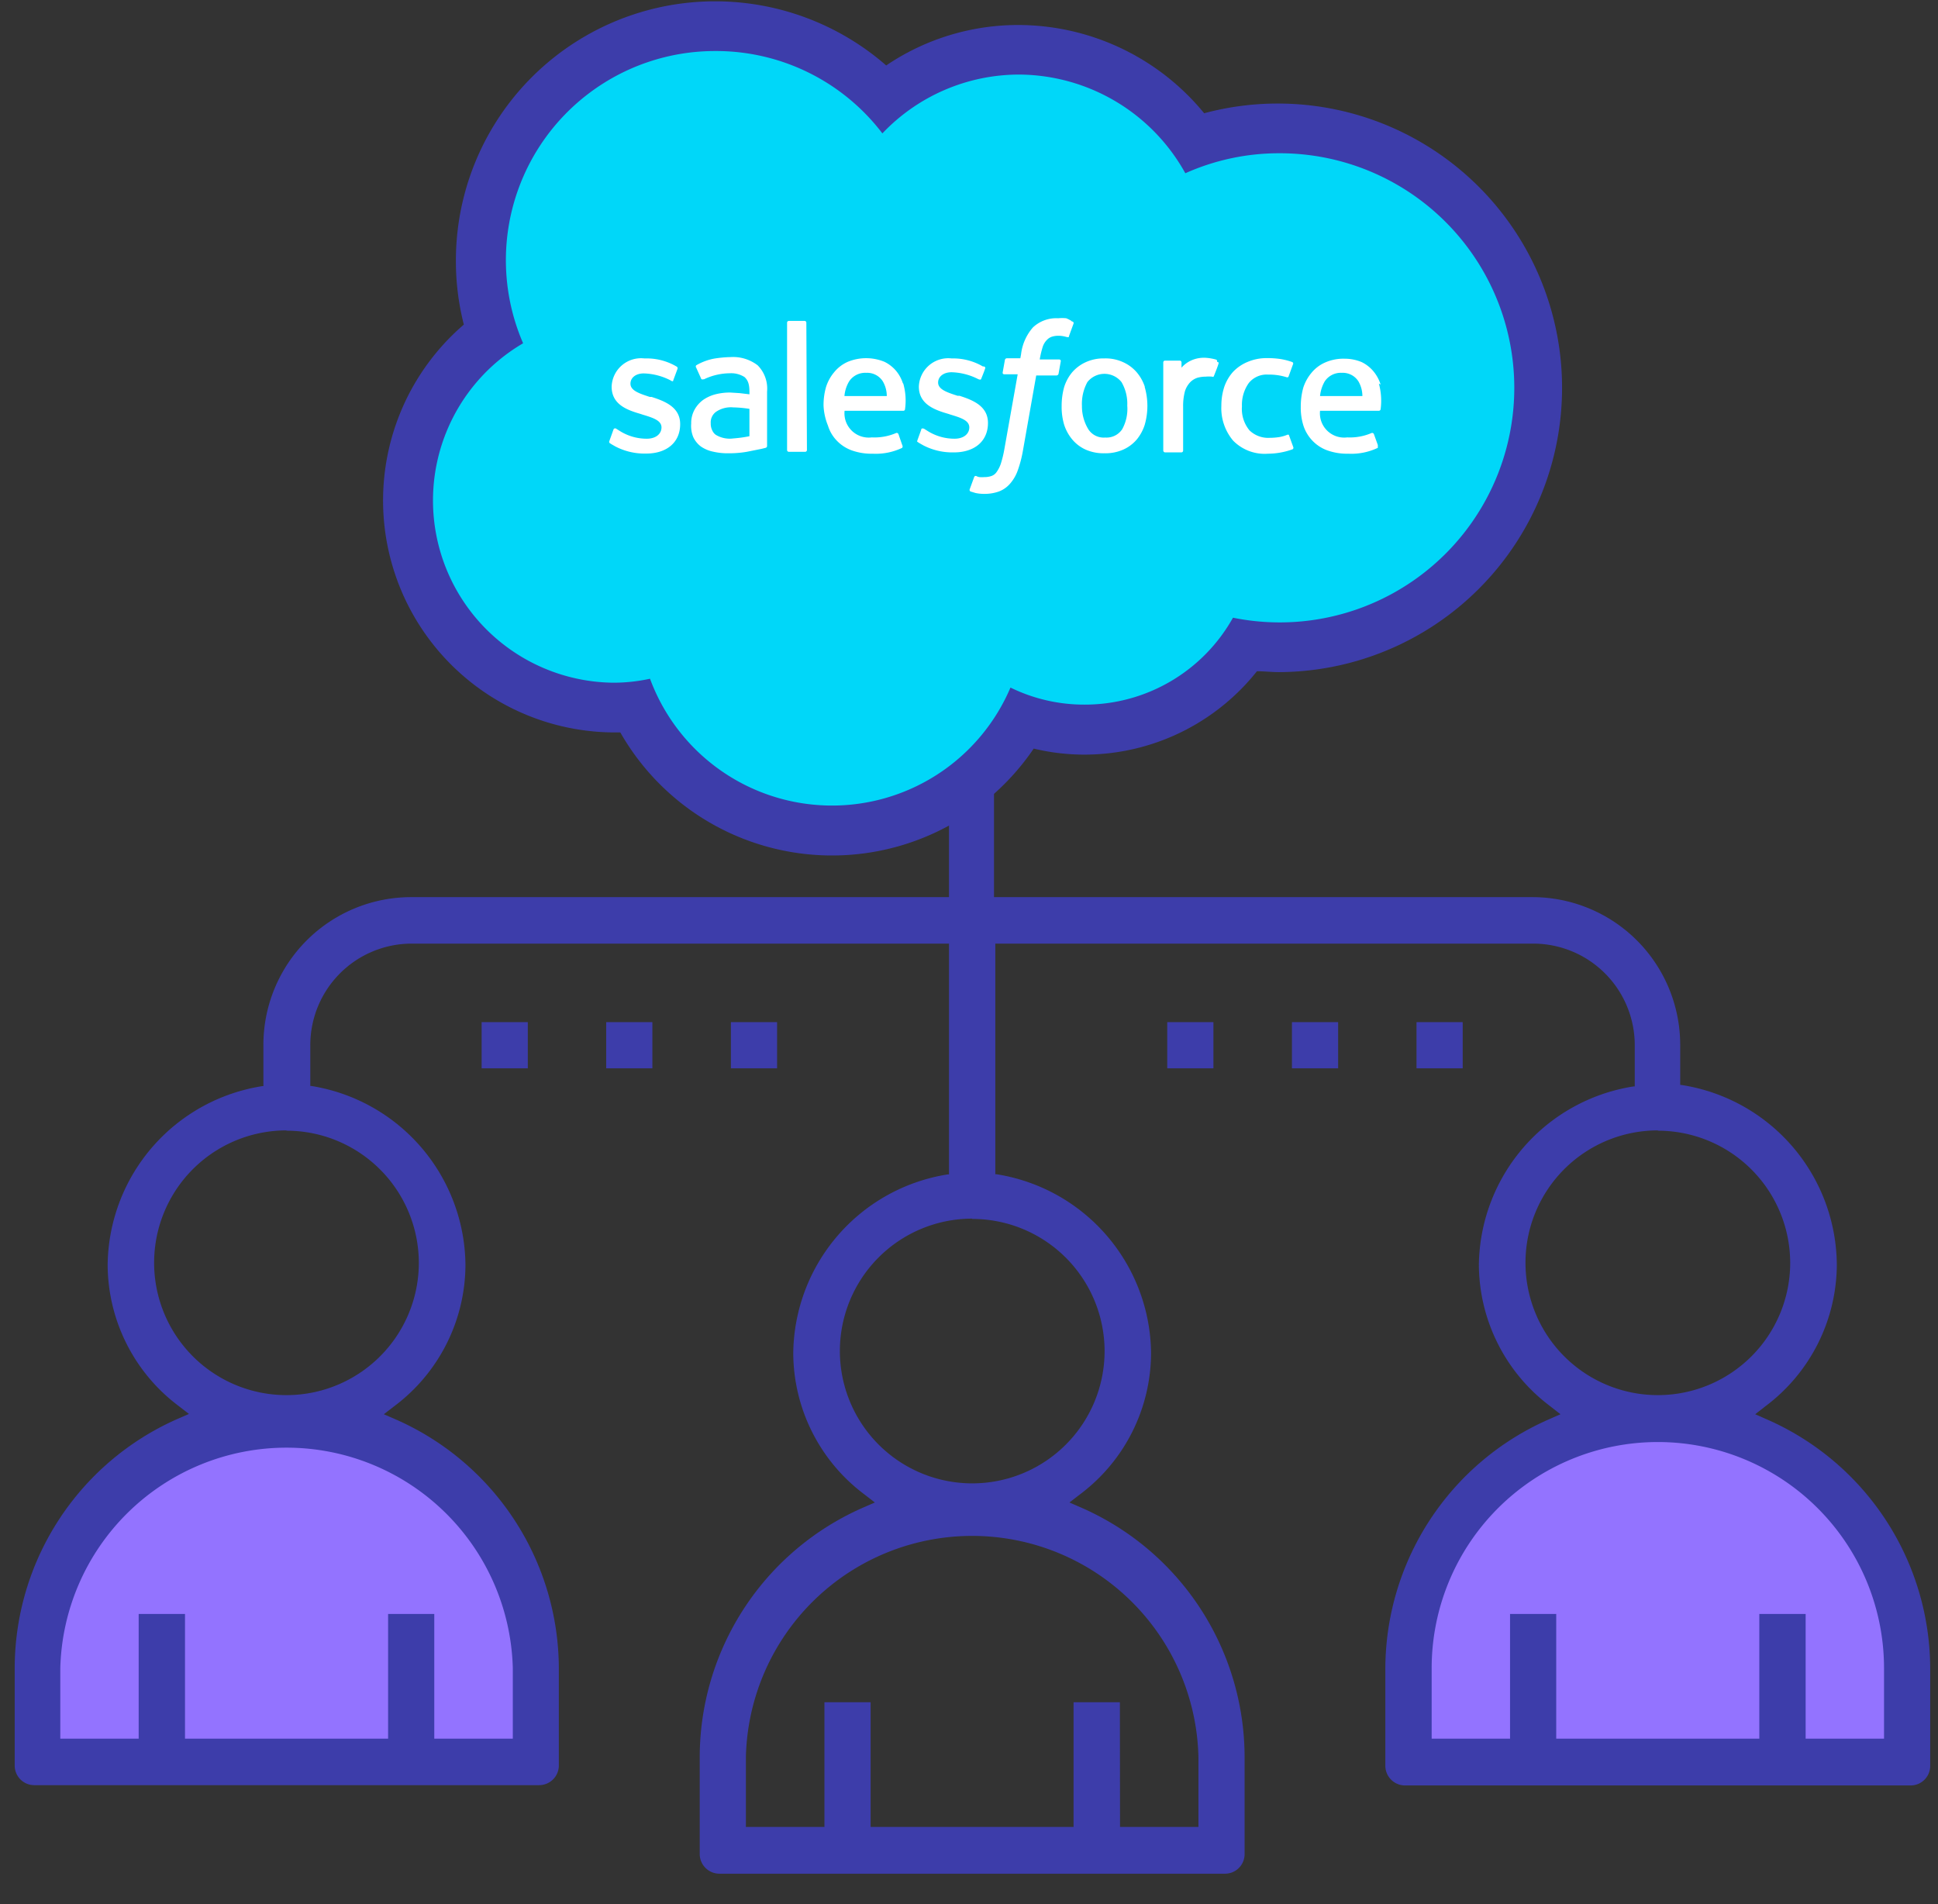
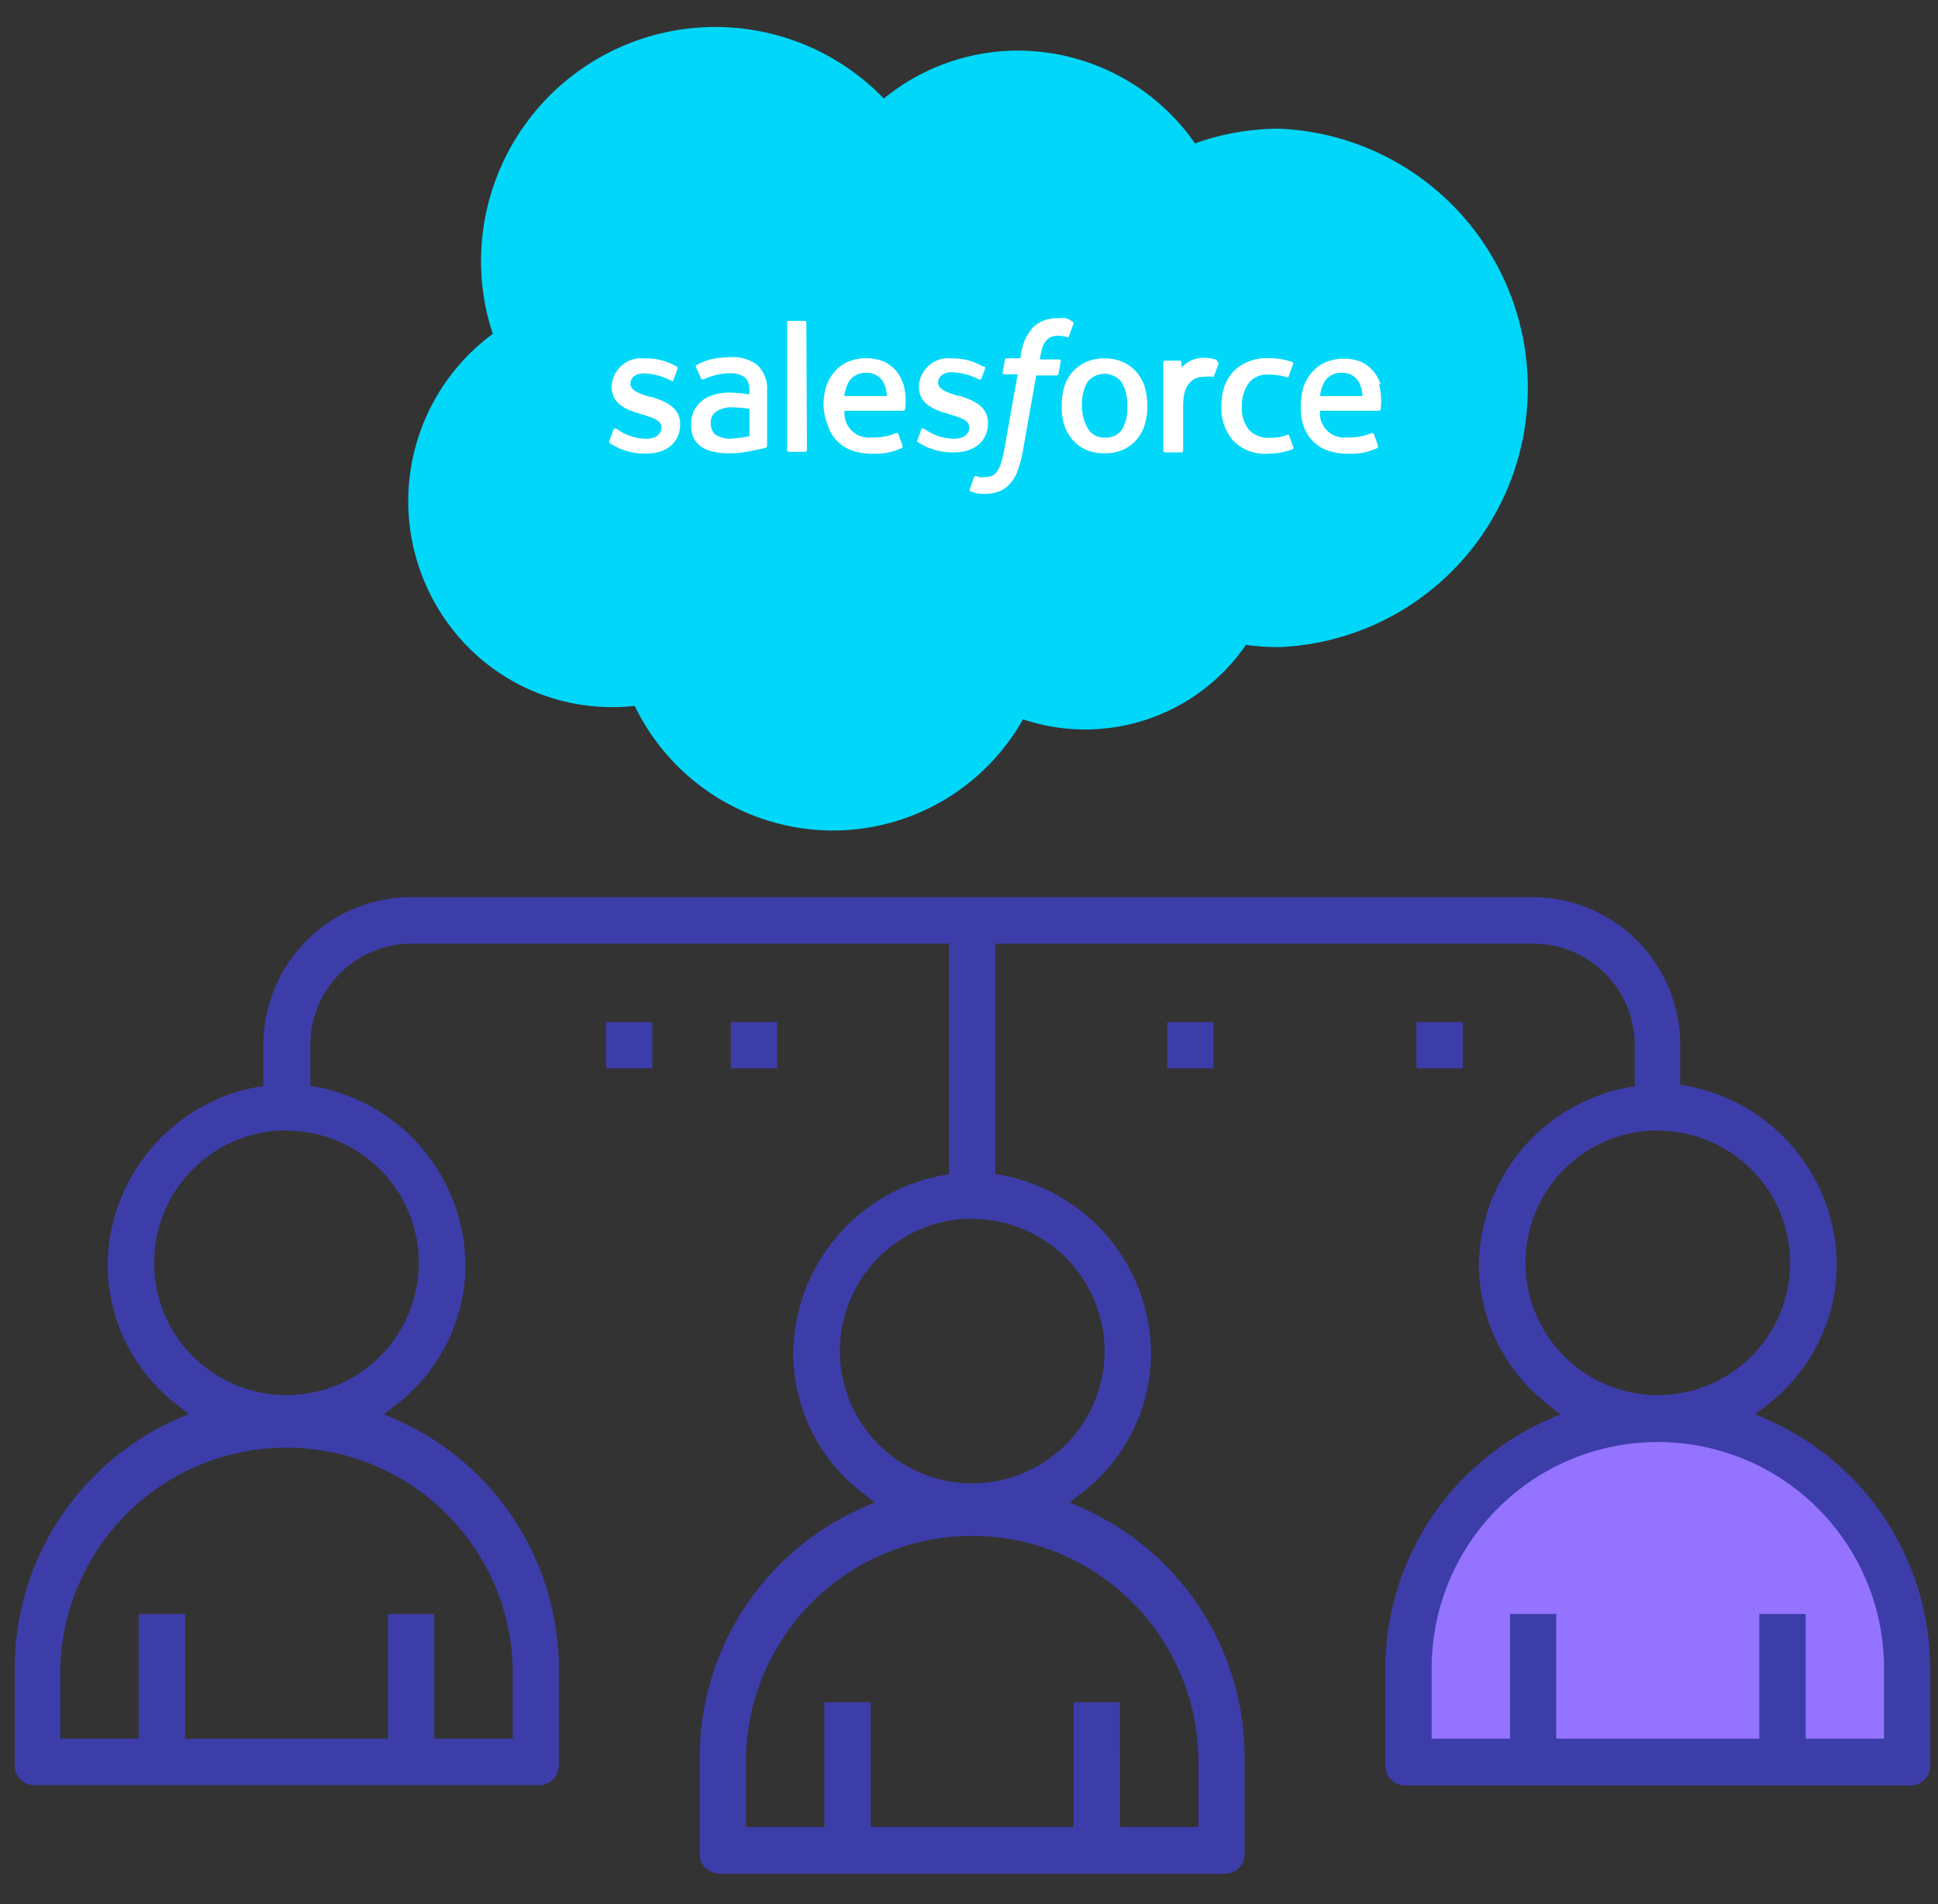
<svg xmlns="http://www.w3.org/2000/svg" id="Layer_2" data-name="Layer 2" viewBox="0 0 131.78 129.47">
  <rect x="0" y="0" width="131.78" height="129.47" fill="#333333" stroke="none" />
  <defs>
    <style>.cls-1{fill:#9373ff;}.cls-2{fill:#3d3daa;}.cls-3{fill:#00d7f9;}.cls-4{fill:#fff;fill-rule:evenodd;}</style>
  </defs>
-   <path class="cls-1" d="M36.67,119.79S39,96.34,19.48,96.34s-17,23.45-17,23.45Z" />
-   <path class="cls-1" d="M129.79,119.79s2.32-23.45-17.19-23.45-17,23.45-17,23.45Z" />
+   <path class="cls-1" d="M129.79,119.79s2.32-23.45-17.19-23.45-17,23.45-17,23.45" />
  <path class="cls-2" d="M67.68,61h36.57a10.05,10.05,0,0,1,10,10v2.77h.07A12.46,12.46,0,0,1,124.9,86a12.09,12.09,0,0,1-4.82,9.59l-.73.57.84.37a18.54,18.54,0,0,1,11.06,16.94v6.6a1.33,1.33,0,0,1-1.33,1.33H95.54a1.34,1.34,0,0,1-1.34-1.33v-6.6a18.55,18.55,0,0,1,11.07-16.94l.84-.37-.73-.57A12.09,12.09,0,0,1,100.56,86a12.44,12.44,0,0,1,10.52-12.13h.08V71.07a6.91,6.91,0,0,0-6.91-6.91H67.68V79.84h.07A12.44,12.44,0,0,1,78.27,92a12.05,12.05,0,0,1-4.81,9.59l-.74.57.85.37a18.54,18.54,0,0,1,11.06,16.94v6.6a1.33,1.33,0,0,1-1.33,1.33H48.91a1.34,1.34,0,0,1-1.33-1.33v-6.6a18.54,18.54,0,0,1,11.06-16.94l.85-.37-.74-.57A12.05,12.05,0,0,1,53.94,92,12.44,12.44,0,0,1,64.46,79.85h.07V64.16H28a6.9,6.9,0,0,0-6.9,6.91v2.77h.07A12.44,12.44,0,0,1,31.65,86a12.05,12.05,0,0,1-4.81,9.59l-.74.57.85.37A18.54,18.54,0,0,1,38,113.45v6.6a1.34,1.34,0,0,1-1.33,1.33H2.29A1.33,1.33,0,0,1,1,120.05v-6.6A18.54,18.54,0,0,1,12,96.51l.85-.37-.74-.57A12.05,12.05,0,0,1,7.32,86,12.44,12.44,0,0,1,17.84,73.85h.07V71.07A10.05,10.05,0,0,1,28,61H64.53m58.25,57.22h5.33v-4.79a15.38,15.38,0,0,0-30.76,0v4.79h5.33v-8.48h3.14v8.48h13.81v-8.48h3.15Zm-46.62,6h5.33v-4.79a15.39,15.39,0,0,0-30.77,0v4.79h5.34v-8.48H59.2v8.48H73v-8.48h3.15Zm-46.63-6h5.34v-4.79a15.39,15.39,0,0,0-30.77,0v4.79H9.43v-8.48h3.15v8.48H26.39v-8.48h3.14Zm83.2-41.36a9,9,0,1,0,9,9A9,9,0,0,0,112.73,76.88Zm-46.62,6a9,9,0,1,0,9,9A9,9,0,0,0,66.11,82.88Zm-46.63-6a9,9,0,1,0,9,9A9,9,0,0,0,19.48,76.88Z" />
  <rect class="cls-2" x="79.37" y="69.5" width="3.14" height="3.14" />
-   <rect class="cls-2" x="87.85" y="69.5" width="3.14" height="3.14" />
  <rect class="cls-2" x="96.32" y="69.5" width="3.14" height="3.14" />
-   <rect class="cls-2" x="32.75" y="69.5" width="3.14" height="3.14" />
  <rect class="cls-2" x="41.22" y="69.5" width="3.14" height="3.14" />
  <rect class="cls-2" x="49.7" y="69.5" width="3.14" height="3.14" />
  <path class="cls-3" d="M56.57,56.47A15,15,0,0,1,43.16,48a14.28,14.28,0,0,1-1.46.08A13.78,13.78,0,0,1,31.83,44a14.13,14.13,0,0,1,1.68-21.3,15.61,15.61,0,0,1-.8-5,15.93,15.93,0,0,1,27.39-11,14.41,14.41,0,0,1,9.16-3.26,14.7,14.7,0,0,1,12,6.31,17.08,17.08,0,0,1,5.69-1A17.64,17.64,0,0,1,87,44a17.35,17.35,0,0,1-2.28-.15,13.27,13.27,0,0,1-15.16,5.06A14.84,14.84,0,0,1,56.57,56.47Z" />
-   <path class="cls-2" d="M48.65,3.47A14.21,14.21,0,0,1,60,9.07a12.83,12.83,0,0,1,9.3-4,13,13,0,0,1,11.3,6.71,15.59,15.59,0,0,1,6.38-1.36h0A15.95,15.95,0,1,1,83.84,42a11.54,11.54,0,0,1-10.08,5.91,11.39,11.39,0,0,1-5.05-1.16,13.19,13.19,0,0,1-24.51-.6,11.69,11.69,0,0,1-2.51.27h0a12.39,12.39,0,0,1-6.12-23.08A14.22,14.22,0,0,1,48.64,3.47h0m0-3.38h0A17.62,17.62,0,0,0,31,17.69a17.4,17.4,0,0,0,.54,4.38A15.77,15.77,0,0,0,41.69,49.8h.49a16.57,16.57,0,0,0,28.11,1.1,14.78,14.78,0,0,0,3.47.41,15,15,0,0,0,11.71-5.67c.49,0,1,.06,1.49.06a19.33,19.33,0,1,0-5.08-38,16.36,16.36,0,0,0-12.62-6,16,16,0,0,0-9,2.75A17.69,17.69,0,0,0,48.65.09Z" />
  <path class="cls-4" d="M41.43,30l.28-.78a.12.12,0,0,1,.19-.07l.24.15a3.43,3.43,0,0,0,1.84.53c.62,0,1-.33,1-.77v0c0-.48-.6-.66-1.29-.87l-.15-.05c-.94-.27-1.95-.66-1.95-1.85v0a2,2,0,0,1,2.22-1.92H44a4,4,0,0,1,2,.55.13.13,0,0,1,.07.16l-.29.78c0,.14-.19,0-.19,0a4.23,4.23,0,0,0-1.81-.47c-.56,0-.91.3-.91.7v0c0,.47.61.67,1.32.9l.12,0c.94.3,1.94.71,1.94,1.85v0c0,1.22-.89,2-2.32,2a4.3,4.3,0,0,1-2.08-.48c-.14-.08-.27-.15-.4-.24a.13.13,0,0,1,0-.16Zm20.93,0,.28-.78c0-.13.16-.08.19-.07l.24.15a3.43,3.43,0,0,0,1.84.53c.62,0,1-.33,1-.77v0c0-.48-.59-.66-1.28-.87l-.15-.05c-.94-.27-2-.66-2-1.85v0a2,2,0,0,1,2.22-1.92h.14a4,4,0,0,1,2,.55A.13.13,0,0,1,67,25c0,.07-.26.71-.29.78s-.19,0-.19,0a4.23,4.23,0,0,0-1.81-.47c-.56,0-.92.3-.92.7v0c0,.47.61.67,1.32.9l.13,0c.94.3,1.94.71,1.94,1.85v0c0,1.22-.89,2-2.32,2a4.3,4.3,0,0,1-2.08-.48c-.14-.08-.27-.15-.4-.24A.12.12,0,0,1,62.36,30Zm15.48-3.68a4.64,4.64,0,0,1,0,2.56,3,3,0,0,1-.54,1,2.6,2.6,0,0,1-.92.69,3,3,0,0,1-1.28.25,3,3,0,0,1-1.28-.25,2.56,2.56,0,0,1-.91-.69,3,3,0,0,1-.55-1,4.25,4.25,0,0,1-.17-1.28,4.72,4.72,0,0,1,.17-1.28,2.94,2.94,0,0,1,.54-1,2.69,2.69,0,0,1,.92-.69,2.9,2.9,0,0,1,1.28-.26,2.84,2.84,0,0,1,1.28.26,2.65,2.65,0,0,1,.92.69A2.94,2.94,0,0,1,77.84,26.28Zm-1.19,1.28a2.9,2.9,0,0,0-.39-1.62,1.48,1.48,0,0,0-2.32,0,3.08,3.08,0,0,0-.37,1.62A3,3,0,0,0,74,29.18a1.24,1.24,0,0,0,1.15.57,1.28,1.28,0,0,0,1.16-.57A2.87,2.87,0,0,0,76.65,27.56Zm11,2,.29.8a.12.12,0,0,1-.05.15,5,5,0,0,1-1.68.3,3,3,0,0,1-2.36-.89,3.42,3.42,0,0,1-.8-2.37,4.1,4.1,0,0,1,.2-1.29,3,3,0,0,1,.58-1,2.87,2.87,0,0,1,1-.69,3.25,3.25,0,0,1,1.33-.26,6,6,0,0,1,.9.06,4.49,4.49,0,0,1,.79.2.11.11,0,0,1,.08.14c-.12.32-.19.53-.3.82a.1.1,0,0,1-.14.08,4,4,0,0,0-1.26-.18,1.56,1.56,0,0,0-1.32.58,2.56,2.56,0,0,0-.46,1.58,2.29,2.29,0,0,0,.51,1.63,1.83,1.83,0,0,0,1.37.51,4.4,4.4,0,0,0,.65-.05,2.58,2.58,0,0,0,.56-.16A.11.11,0,0,1,87.64,29.57Zm6.11-3.52a4.39,4.39,0,0,1,.12,1.74.12.12,0,0,1-.12.11h-4a1.65,1.65,0,0,0,1.85,1.81,3.73,3.73,0,0,0,1.66-.3.13.13,0,0,1,.15.07l.27.75c0,.12,0,.16,0,.19a4.18,4.18,0,0,1-2,.4,4,4,0,0,1-1.47-.24,2.63,2.63,0,0,1-1-.67,2.68,2.68,0,0,1-.59-1,4.06,4.06,0,0,1-.18-1.29,4.79,4.79,0,0,1,.17-1.29,3,3,0,0,1,.55-1,2.49,2.49,0,0,1,.93-.71,3.07,3.07,0,0,1,1.33-.26,3,3,0,0,1,1.16.23,2.44,2.44,0,0,1,.77.59,2.64,2.64,0,0,1,.52.94Zm-4,.85h2.88a2,2,0,0,0-.27-1,1.26,1.26,0,0,0-1.13-.58,1.31,1.31,0,0,0-1.16.58,2.47,2.47,0,0,0-.32,1Zm-28.34-.85a4.19,4.19,0,0,1,.12,1.74.11.11,0,0,1-.11.11h-4a1.65,1.65,0,0,0,1.85,1.81,3.73,3.73,0,0,0,1.66-.3.13.13,0,0,1,.15.07l.26.75c.06.12,0,.16,0,.19a4.18,4.18,0,0,1-2,.4,4,4,0,0,1-1.47-.24,2.67,2.67,0,0,1-1-.67,2.53,2.53,0,0,1-.58-1A4.06,4.06,0,0,1,56,27.6a4.42,4.42,0,0,1,.17-1.29,2.94,2.94,0,0,1,.55-1,2.49,2.49,0,0,1,.93-.71,3.28,3.28,0,0,1,2.49,0,2.44,2.44,0,0,1,.77.59A2.49,2.49,0,0,1,61.39,26.05Zm-4,.85h2.88a2,2,0,0,0-.27-1,1.26,1.26,0,0,0-1.13-.58,1.31,1.31,0,0,0-1.16.58,2.31,2.31,0,0,0-.32,1Zm-7.13-.2.67.08v-.17c0-.54-.11-.79-.33-1a1.68,1.68,0,0,0-1-.26,4.13,4.13,0,0,0-1.76.41l-.07,0a.09.09,0,0,1-.13-.06L47.34,25a.13.13,0,0,1,0-.16,3.76,3.76,0,0,1,1.24-.46,7.89,7.89,0,0,1,1.09-.1,2.74,2.74,0,0,1,1.85.56,2.24,2.24,0,0,1,.64,1.78v3.7a.13.13,0,0,1-.1.13l-.28.07-1,.2a7.09,7.09,0,0,1-1.22.1,4.35,4.35,0,0,1-1.07-.11,2.26,2.26,0,0,1-.83-.35,1.71,1.71,0,0,1-.52-.64A2,2,0,0,1,47,28.8a1.88,1.88,0,0,1,.22-.93,2.07,2.07,0,0,1,.58-.67,2.63,2.63,0,0,1,.85-.39,4,4,0,0,1,1-.12Zm-1.61,2.84a1.83,1.83,0,0,0,1.19.24,8.64,8.64,0,0,0,1.09-.15V27.8a8.09,8.09,0,0,0-1.1-.1,1.79,1.79,0,0,0-1.17.3.88.88,0,0,0-.36.78,1,1,0,0,0,.12.52A.7.7,0,0,0,48.64,29.54Zm34.19-4.92c0,.11-.23.67-.3.85s-.07.12-.15.11a2.42,2.42,0,0,0-.44,0,2.16,2.16,0,0,0-.54.07,1.22,1.22,0,0,0-.5.3,1.6,1.6,0,0,0-.36.6,3.82,3.82,0,0,0-.13,1.06v3a.12.12,0,0,1-.12.12H79.23a.13.13,0,0,1-.13-.12h0v-6a.12.12,0,0,1,.12-.12h1a.12.12,0,0,1,.12.12V25a1.91,1.91,0,0,1,.68-.5,2.1,2.1,0,0,1,1-.17,3.42,3.42,0,0,1,.67.12.1.1,0,0,1,.06.14Zm-10-2.79A.11.11,0,0,1,73,22l-.31.85c0,.06,0,.1-.18.06a1.91,1.91,0,0,0-.54-.08,1.44,1.44,0,0,0-.43.06.81.81,0,0,0-.34.21,1.23,1.23,0,0,0-.28.43,6.16,6.16,0,0,0-.22.91H72c.1,0,.14.05.13.13l-.15.84a.15.15,0,0,1-.14.12H70.46l-.91,5.15A8,8,0,0,1,69.2,32a2.75,2.75,0,0,1-.53.9,1.88,1.88,0,0,1-.75.52,2.89,2.89,0,0,1-1,.16,2.67,2.67,0,0,1-.59-.06L66,33.42a.12.12,0,0,1-.06-.16l.3-.82a.11.11,0,0,1,.15-.07.65.65,0,0,0,.21.07,1.86,1.86,0,0,0,.33,0,1.41,1.41,0,0,0,.47-.07.7.7,0,0,0,.37-.28,2.08,2.08,0,0,0,.29-.58,7.6,7.6,0,0,0,.24-1l.9-5.06h-.89c-.11,0-.14-.05-.13-.13l.15-.84a.14.14,0,0,1,.14-.12h.91l.05-.27a3.35,3.35,0,0,1,.81-1.83,2.31,2.31,0,0,1,1.71-.62,2.87,2.87,0,0,1,.55,0A2.15,2.15,0,0,1,72.87,21.83Zm-18,8.74a.12.12,0,0,1-.12.12H53.64a.12.12,0,0,1-.12-.12V21.94a.12.12,0,0,1,.12-.12h1.07a.12.12,0,0,1,.12.12Z" />
-   <rect class="cls-2" x="64.53" y="52.97" width="3.06" height="9.65" />
</svg>